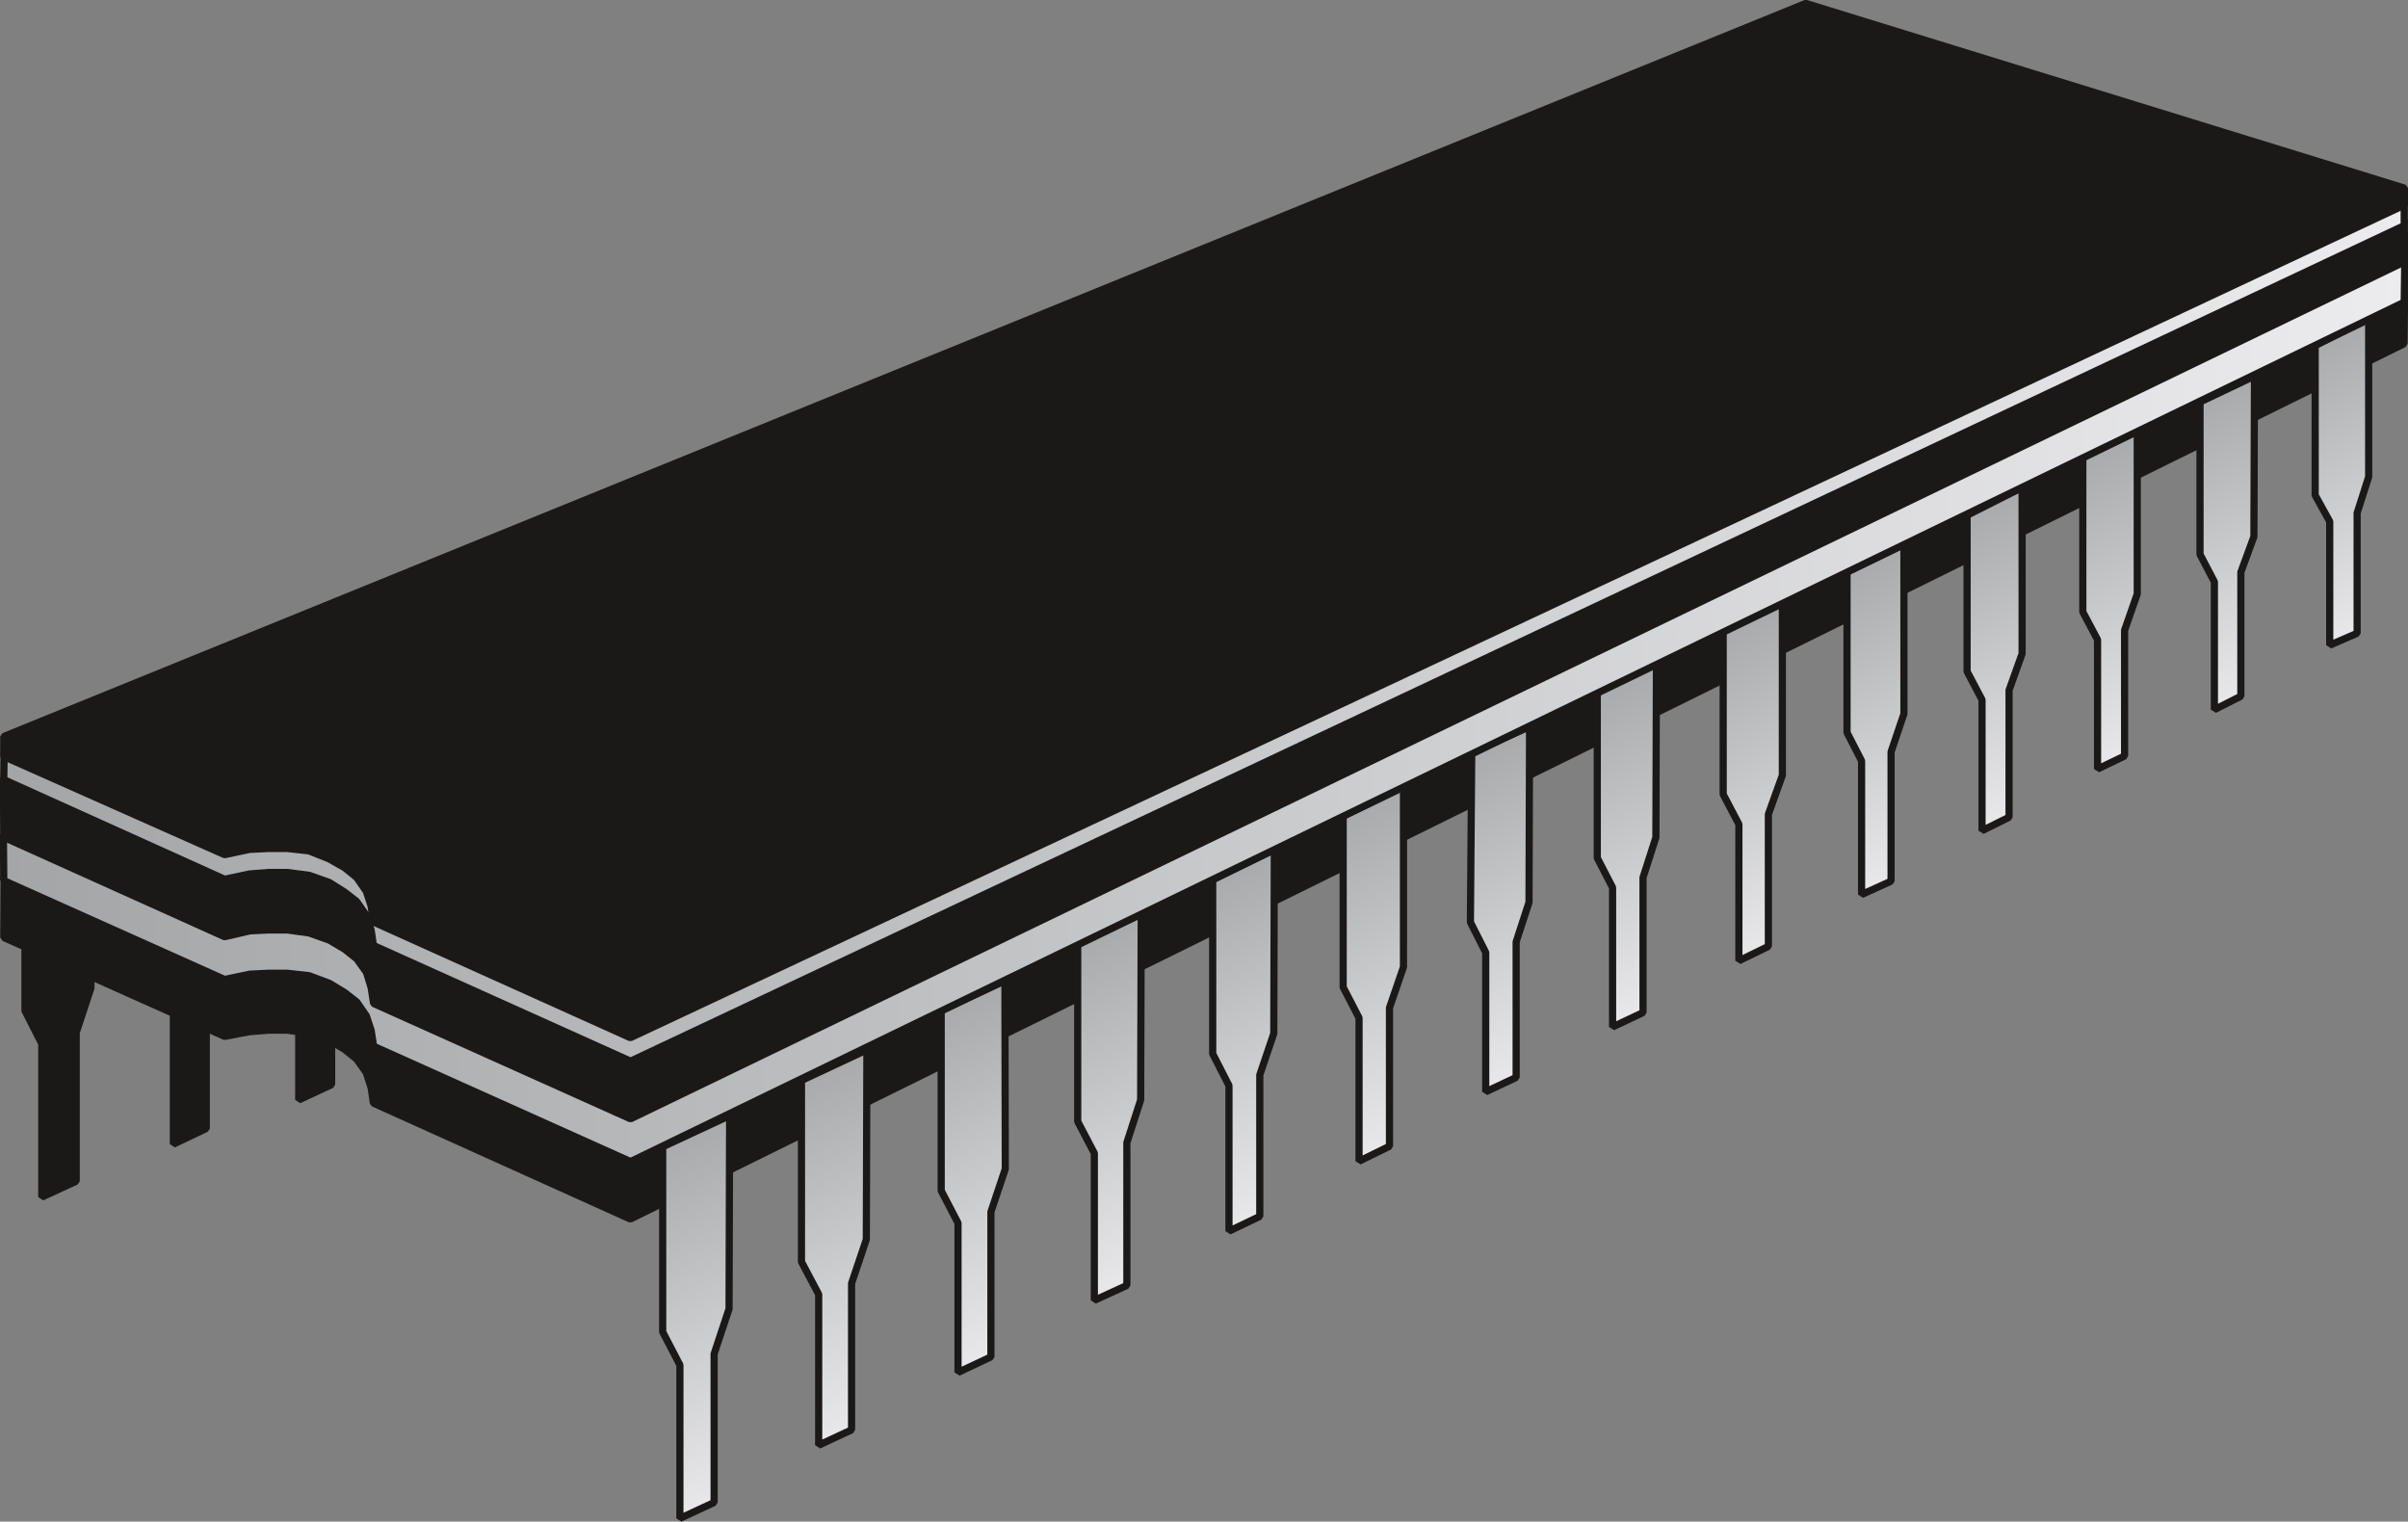
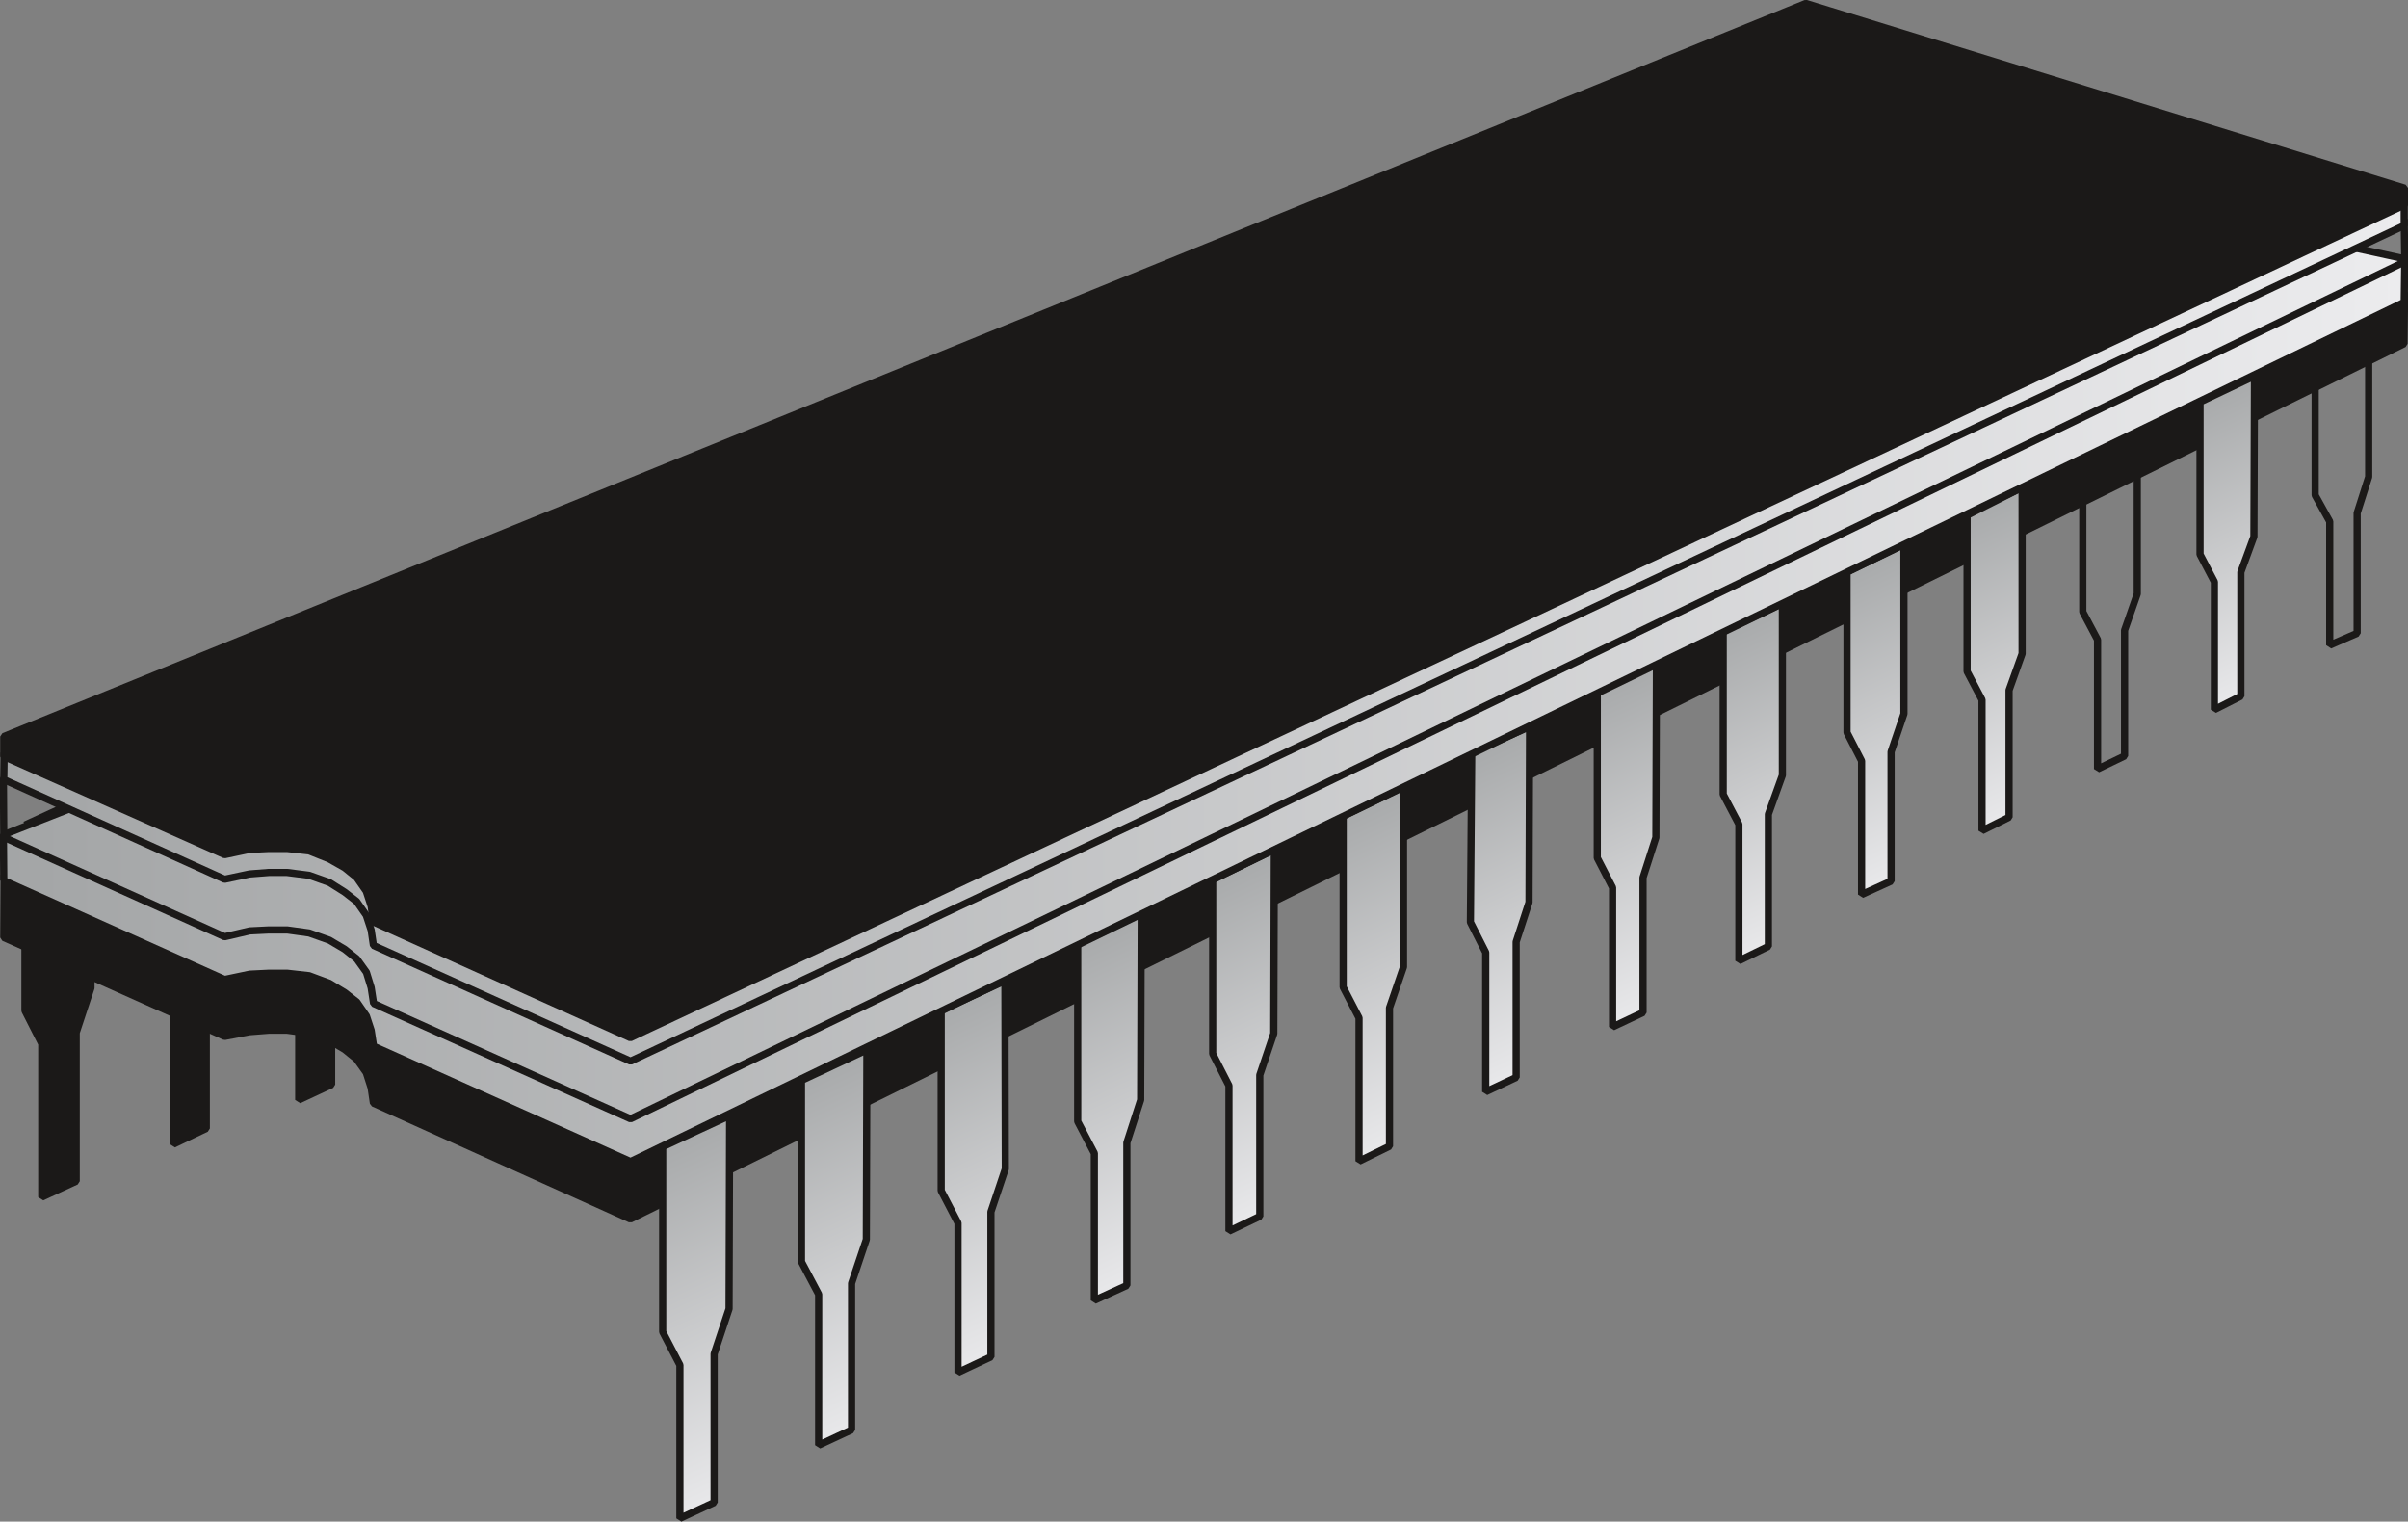
<svg xmlns="http://www.w3.org/2000/svg" xml:space="preserve" width="481.361" height="80.47mm" fill-rule="evenodd" stroke-linejoin="round" stroke-width="28.222" preserveAspectRatio="xMidYMid" version="1.2" viewBox="0 0 12736 8047">
  <rect x="0" y="0" width="12736" height="8047" fill="#808080" stroke="none" />
  <defs class="ClipPathGroup">
    <clipPath id="a" clipPathUnits="userSpaceOnUse">
      <path d="M0 0h12736v8047H0z" />
    </clipPath>
  </defs>
  <g class="SlideGroup">
    <g class="Slide" clip-path="url(#a)">
      <g class="Page">
        <g class="com.sun.star.drawing.PolyPolygonShape">
          <path fill="none" d="M113 4181h391v2170H113z" class="BoundingBox" />
          <defs>
            <linearGradient id="b" x1="308" x2="308" y1="6331" y2="4201" gradientUnits="userSpaceOnUse">
              <stop offset="0" style="stop-color:#1b1918" />
              <stop offset="1" style="stop-color:#1b1918" />
            </linearGradient>
          </defs>
          <path d="M132 4363v982l89 175v811l182-84v-786l78-236 3-1024-352 162Z" style="fill:url(#b)" />
          <path fill="none" stroke="#1B1918" stroke-linejoin="bevel" stroke-width="38" d="M132 4363v982l89 175v811l182-84v-786l78-236 3-1024-352 162Z" />
        </g>
        <g class="com.sun.star.drawing.PolyPolygonShape">
          <path fill="none" d="M898 5174h213v897H898z" class="BoundingBox" />
          <defs>
            <linearGradient id="c" x1="1004" x2="1004" y1="6050" y2="5193" gradientUnits="userSpaceOnUse">
              <stop offset="0" style="stop-color:#1b1918" />
              <stop offset="1" style="stop-color:#1b1918" />
            </linearGradient>
          </defs>
          <path d="M917 5249v802l174-83v-774l-174 55Z" style="fill:url(#c)" />
          <path fill="none" stroke="#1B1918" stroke-linejoin="bevel" stroke-width="38" d="M917 5249v802l174-83v-774l-174 55Z" />
        </g>
        <g class="com.sun.star.drawing.PolyPolygonShape">
          <path fill="none" d="M1561 4949h213v888h-213z" class="BoundingBox" />
          <defs>
            <linearGradient id="d" x1="1667" x2="1667" y1="5816" y2="4967" gradientUnits="userSpaceOnUse">
              <stop offset="0" style="stop-color:#1b1918" />
              <stop offset="1" style="stop-color:#1b1918" />
            </linearGradient>
          </defs>
          <path d="M1580 5023v794l174-81v-768l-174 55Z" style="fill:url(#d)" />
          <path fill="none" stroke="#1B1918" stroke-linejoin="bevel" stroke-width="38" d="M1580 5023v794l174-81v-768l-174 55Z" />
        </g>
        <g class="com.sun.star.drawing.PolyPolygonShape">
          <path fill="none" d="M0 961h12738v5506H0z" class="BoundingBox" />
          <defs>
            <linearGradient id="e" x1="6369" x2="6369" y1="6446" y2="979" gradientUnits="userSpaceOnUse">
              <stop offset="0" style="stop-color:#1b1918" />
              <stop offset="1" style="stop-color:#1b1918" />
            </linearGradient>
          </defs>
          <path d="m20 4958 1168 523 132-25 102-8h96l117 16 107 38 81 48 63 51 51 71 26 81 12 81 1359 613 9381-4629 3-270-3167-568L22 4628l-2 330Z" style="fill:url(#e)" />
          <path fill="none" stroke="#1B1918" stroke-linejoin="bevel" stroke-width="38" d="m20 4958 1168 523 132-25 102-8h96l117 16 107 38 81 48 63 51 51 71 26 81 12 81 1359 613 9381-4629 3-270-3167-568L22 4628l-2 330Z" />
        </g>
        <g class="com.sun.star.drawing.PolyPolygonShape">
          <path fill="none" d="M3486 5881h393v2169h-393z" class="BoundingBox" />
          <defs>
            <linearGradient id="f" x1="4122" x2="3242" y1="7908" y2="6022" gradientUnits="userSpaceOnUse">
              <stop offset="0" style="stop-color:#ececee" />
              <stop offset="1" style="stop-color:#a3a5a6" />
            </linearGradient>
          </defs>
          <path d="M3505 6065v979l91 175v811l181-84v-786l79-238 3-1022-354 165Z" style="fill:url(#f)" />
          <path fill="none" stroke="#1B1918" stroke-linejoin="bevel" stroke-width="38" d="M3505 6065v979l91 175v811l181-84v-786l79-238 3-1022-354 165Z" />
        </g>
        <g class="com.sun.star.drawing.PolyPolygonShape">
          <path fill="none" d="M4220 5533h385v2130h-385z" class="BoundingBox" />
          <defs>
            <linearGradient id="g" x1="4843" x2="3980" y1="7522" y2="5671" gradientUnits="userSpaceOnUse">
              <stop offset="0" style="stop-color:#ececee" />
              <stop offset="1" style="stop-color:#a3a5a6" />
            </linearGradient>
          </defs>
          <path d="M4239 5714v959l91 172v798l174-81v-775l78-232 3-1003-346 162Z" style="fill:url(#g)" />
          <path fill="none" stroke="#1B1918" stroke-linejoin="bevel" stroke-width="38" d="M4239 5714v959l91 172v798l174-81v-775l78-232 3-1003-346 162Z" />
        </g>
        <g class="com.sun.star.drawing.PolyPolygonShape">
          <path fill="none" d="M4959 5168h378v2110h-378z" class="BoundingBox" />
          <defs>
            <linearGradient id="h" x1="5574" x2="4719" y1="7138" y2="5305" gradientUnits="userSpaceOnUse">
              <stop offset="0" style="stop-color:#ececee" />
              <stop offset="1" style="stop-color:#a3a5a6" />
            </linearGradient>
          </defs>
          <path d="M4978 5344v953l89 171v790l174-82v-767l76-227-2-995-337 157Z" style="fill:url(#h)" />
          <path fill="none" stroke="#1B1918" stroke-linejoin="bevel" stroke-width="38" d="M4978 5344v953l89 171v790l174-82v-767l76-227-2-995-337 157Z" />
        </g>
        <g class="com.sun.star.drawing.PolyPolygonShape">
          <path fill="none" d="M5680 4812h376v2085h-376z" class="BoundingBox" />
          <defs>
            <linearGradient id="i" x1="6290" x2="5446" y1="6759" y2="4949" gradientUnits="userSpaceOnUse">
              <stop offset="0" style="stop-color:#ececee" />
              <stop offset="1" style="stop-color:#a3a5a6" />
            </linearGradient>
          </defs>
          <path d="M5700 4993v938l88 168v778l172-79v-755l73-226 3-986-336 162Z" style="fill:url(#i)" />
          <path fill="none" stroke="#1B1918" stroke-linejoin="bevel" stroke-width="38" d="M5700 4993v938l88 168v778l172-79v-755l73-226 3-986-336 162Z" />
        </g>
        <g class="com.sun.star.drawing.PolyPolygonShape">
          <path fill="none" d="M6395 4474h365v2057h-365z" class="BoundingBox" />
          <defs>
            <linearGradient id="j" x1="6993" x2="6161" y1="6395" y2="4609" gradientUnits="userSpaceOnUse">
              <stop offset="0" style="stop-color:#ececee" />
              <stop offset="1" style="stop-color:#a3a5a6" />
            </linearGradient>
          </defs>
          <path d="M6414 4653v920l86 168v770l163-78v-748l74-219 3-973-326 160Z" style="fill:url(#j)" />
          <path fill="none" stroke="#1B1918" stroke-linejoin="bevel" stroke-width="38" d="M6414 4653v920l86 168v770l163-78v-748l74-219 3-973-326 160Z" />
        </g>
        <g class="com.sun.star.drawing.PolyPolygonShape">
          <path fill="none" d="M7085 4142h358v2019h-358z" class="BoundingBox" />
          <defs>
            <linearGradient id="k" x1="7671" x2="6855" y1="6026" y2="4276" gradientUnits="userSpaceOnUse">
              <stop offset="0" style="stop-color:#ececee" />
              <stop offset="1" style="stop-color:#a3a5a6" />
            </linearGradient>
          </defs>
          <path d="M7104 4315v906l84 162v758l161-79v-732l74-216v-953l-319 154Z" style="fill:url(#k)" />
          <path fill="none" stroke="#1B1918" stroke-linejoin="bevel" stroke-width="38" d="M7104 4315v906l84 162v758l161-79v-732l74-216v-953l-319 154Z" />
        </g>
        <g class="com.sun.star.drawing.PolyPolygonShape">
          <path fill="none" d="M7758 3823h352v1971h-352z" class="BoundingBox" />
          <defs>
            <linearGradient id="l" x1="8331" x2="7534" y1="5662" y2="3953" gradientUnits="userSpaceOnUse">
              <stop offset="0" style="stop-color:#ececee" />
              <stop offset="1" style="stop-color:#a3a5a6" />
            </linearGradient>
          </defs>
          <path d="m7784 3980-7 897 81 160v737l161-76v-717l68-209 3-929-306 137Z" style="fill:url(#l)" />
          <path fill="none" stroke="#1B1918" stroke-linejoin="bevel" stroke-width="38" d="m7784 3980-7 897 81 160v737l161-76v-717l68-209 3-929-306 137Z" />
        </g>
        <g class="com.sun.star.drawing.PolyPolygonShape">
          <path fill="none" d="M8429 3486h352v1965h-352z" class="BoundingBox" />
          <defs>
            <linearGradient id="m" x1="9001" x2="8207" y1="5320" y2="3616" gradientUnits="userSpaceOnUse">
              <stop offset="0" style="stop-color:#ececee" />
              <stop offset="1" style="stop-color:#a3a5a6" />
            </linearGradient>
          </defs>
          <path d="M8448 3657v880l81 157v737l161-76v-714l68-212 3-924-313 152Z" style="fill:url(#m)" />
          <path fill="none" stroke="#1B1918" stroke-linejoin="bevel" stroke-width="38" d="M8448 3657v880l81 157v737l161-76v-714l68-212 3-924-313 152Z" />
        </g>
        <g class="com.sun.star.drawing.PolyPolygonShape">
          <path fill="none" d="M9095 3171h352v1930h-352z" class="BoundingBox" />
          <defs>
            <linearGradient id="n" x1="9660" x2="8879" y1="4972" y2="3297" gradientUnits="userSpaceOnUse">
              <stop offset="0" style="stop-color:#ececee" />
              <stop offset="1" style="stop-color:#a3a5a6" />
            </linearGradient>
          </defs>
          <path d="M9114 3339v862l83 158v722l156-76v-699l74-206v-910l-313 149Z" style="fill:url(#n)" />
          <path fill="none" stroke="#1B1918" stroke-linejoin="bevel" stroke-width="38" d="M9114 3339v862l83 158v722l156-76v-699l74-206v-910l-313 149Z" />
        </g>
        <g class="com.sun.star.drawing.PolyPolygonShape">
          <path fill="none" d="M9750 2859h340v1892h-340z" class="BoundingBox" />
          <defs>
            <linearGradient id="o" x1="10301" x2="9537" y1="4623" y2="2984" gradientUnits="userSpaceOnUse">
              <stop offset="0" style="stop-color:#ececee" />
              <stop offset="1" style="stop-color:#a3a5a6" />
            </linearGradient>
          </defs>
          <path d="M9769 3025v849l77 150v707l156-71v-684l68-201v-897l-301 147Z" style="fill:url(#o)" />
          <path fill="none" stroke="#1B1918" stroke-linejoin="bevel" stroke-width="38" d="M9769 3025v849l77 150v707l156-71v-684l68-201v-897l-301 147Z" />
        </g>
        <g class="com.sun.star.drawing.PolyPolygonShape">
-           <path fill="none" d="M10385 2559h330v1854h-330z" class="BoundingBox" />
          <defs>
            <linearGradient id="p" x1="10923" x2="10175" y1="4287" y2="2682" gradientUnits="userSpaceOnUse">
              <stop offset="0" style="stop-color:#ececee" />
              <stop offset="1" style="stop-color:#a3a5a6" />
            </linearGradient>
          </defs>
          <path d="M10404 2725v826l79 150v692l143-71v-672l69-193v-879l-291 147Z" style="fill:url(#p)" />
          <path fill="none" stroke="#1B1918" stroke-linejoin="bevel" stroke-width="38" d="M10404 2725v826l79 150v692l143-71v-672l69-193v-879l-291 147Z" />
        </g>
        <g class="com.sun.star.drawing.PolyPolygonShape">
          <path fill="none" d="M10997 2259h327v1828h-327z" class="BoundingBox" />
          <defs>
            <linearGradient id="q" x1="11529" x2="10791" y1="3962" y2="2381" gradientUnits="userSpaceOnUse">
              <stop offset="0" style="stop-color:#ececee" />
              <stop offset="1" style="stop-color:#a3a5a6" />
            </linearGradient>
          </defs>
-           <path d="M11016 2420v816l78 147v684l143-69v-665l67-192v-863l-288 142Z" style="fill:url(#q)" />
          <path fill="none" stroke="#1B1918" stroke-linejoin="bevel" stroke-width="38" d="M11016 2420v816l78 147v684l143-69v-665l67-192v-863l-288 142Z" />
        </g>
        <g class="com.sun.star.drawing.PolyPolygonShape">
          <path fill="none" d="M11617 1970h327v1803h-327z" class="BoundingBox" />
          <defs>
            <linearGradient id="r" x1="12144" x2="11416" y1="3651" y2="2091" gradientUnits="userSpaceOnUse">
              <stop offset="0" style="stop-color:#ececee" />
              <stop offset="1" style="stop-color:#a3a5a6" />
            </linearGradient>
          </defs>
          <path d="M11636 2126v806l76 145v676l140-71v-656l69-188 3-849-288 137Z" style="fill:url(#r)" />
          <path fill="none" stroke="#1B1918" stroke-linejoin="bevel" stroke-width="38" d="M11636 2126v806l76 145v676l140-71v-656l69-188 3-849-288 137Z" />
        </g>
        <g class="com.sun.star.drawing.PolyPolygonShape">
          <path fill="none" d="M12226 1662h322v1770h-322z" class="BoundingBox" />
          <defs>
            <linearGradient id="s" x1="12743" x2="12028" y1="3312" y2="1779" gradientUnits="userSpaceOnUse">
              <stop offset="0" style="stop-color:#ececee" />
              <stop offset="1" style="stop-color:#a3a5a6" />
            </linearGradient>
          </defs>
-           <path d="M12245 1828v791l77 139v654l145-63v-636l61-191v-841l-283 147Z" style="fill:url(#s)" />
          <path fill="none" stroke="#1B1918" stroke-linejoin="bevel" stroke-width="38" d="M12245 1828v791l77 139v654l145-63v-636l61-191v-841l-283 147Z" />
        </g>
        <g class="com.sun.star.drawing.PolyPolygonShape">
-           <path fill="none" d="M-1 657h12740v5506H-1z" class="BoundingBox" />
          <defs>
            <linearGradient id="t" x1="12718" x2="17" y1="3409" y2="3409" gradientUnits="userSpaceOnUse">
              <stop offset="0" style="stop-color:#ececee" />
              <stop offset="1" style="stop-color:#a3a5a6" />
            </linearGradient>
          </defs>
          <path d="m20 4657 1168 523 133-28 101-5h97l116 13 107 40 81 49 64 50 51 74 25 76 13 84 1359 610 9381-4545 3-229-3168-693L18 4415l2 242Z" style="fill:url(#t)" />
          <path fill="none" stroke="#1B1918" stroke-linejoin="bevel" stroke-width="38" d="m20 4657 1168 523 133-28 101-5h97l116 13 107 40 81 49 64 50 51 74 25 76 13 84 1359 610 9381-4545 3-229-3168-693L18 4415l2 242Z" />
        </g>
        <g class="com.sun.star.drawing.PolyPolygonShape">
          <path fill="none" d="M-1 431h12740v5506H-1z" class="BoundingBox" />
          <defs>
            <linearGradient id="u" x1="6368" x2="6368" y1="5916" y2="449" gradientUnits="userSpaceOnUse">
              <stop offset="0" style="stop-color:#1b1918" />
              <stop offset="1" style="stop-color:#1b1918" />
            </linearGradient>
          </defs>
-           <path d="m20 4428 1168 526 133-31 101-5h97l116 16 107 38 81 48 64 51 51 71 25 81 13 84 1359 610 9384-4533-3-223-3165-711L18 4116l2 312Z" style="fill:url(#u)" />
          <path fill="none" stroke="#1B1918" stroke-linejoin="bevel" stroke-width="38" d="m20 4428 1168 526 133-31 101-5h97l116 16 107 38 81 48 64 51 51 71 25 81 13 84 1359 610 9384-4533-3-223-3165-711L18 4116l2 312Z" />
        </g>
        <g class="com.sun.star.drawing.PolyPolygonShape">
          <path fill="none" d="M1 682h12735v4950H1z" class="BoundingBox" />
          <defs>
            <linearGradient id="v" x1="12716" x2="19" y1="3156" y2="3156" gradientUnits="userSpaceOnUse">
              <stop offset="0" style="stop-color:#ececee" />
              <stop offset="1" style="stop-color:#a3a5a6" />
            </linearGradient>
          </defs>
          <path d="m20 4123 1168 527 132-28 102-8h96l117 15 107 38 81 51 63 49 51 73 26 79 12 81 1360 612 9381-4419v-139L8189 701 22 3981l-2 142Z" style="fill:url(#v)" />
          <path fill="none" stroke="#1B1918" stroke-linejoin="bevel" stroke-width="38" d="m20 4123 1168 527 132-28 102-8h96l117 15 107 38 81 51 63 49 51 73 26 79 12 81 1360 612 9381-4419v-139L8189 701 22 3981l-2 142Z" />
        </g>
        <g class="com.sun.star.drawing.PolyPolygonShape">
          <path fill="none" d="M0-1h12738v5509H0z" class="BoundingBox" />
          <defs>
            <linearGradient id="w" x1="6369" x2="6369" y1="5488" y2="18" gradientUnits="userSpaceOnUse">
              <stop offset="0" style="stop-color:#1b1918" />
              <stop offset="1" style="stop-color:#1b1918" />
            </linearGradient>
          </defs>
          <path d="m20 4001 1168 519 132-28 102-5h96l117 13 107 43 81 46 63 51 51 73 26 79 12 84 1359 612 9384-4404v-89L9551 18 20 3895v106Z" style="fill:url(#w)" />
          <path fill="none" stroke="#1B1918" stroke-linejoin="bevel" stroke-width="38" d="m20 4001 1168 519 132-28 102-5h96l117 13 107 43 81 46 63 51 51 73 26 79 12 84 1359 612 9384-4404v-89L9551 18 20 3895v106Z" />
        </g>
      </g>
    </g>
  </g>
</svg>